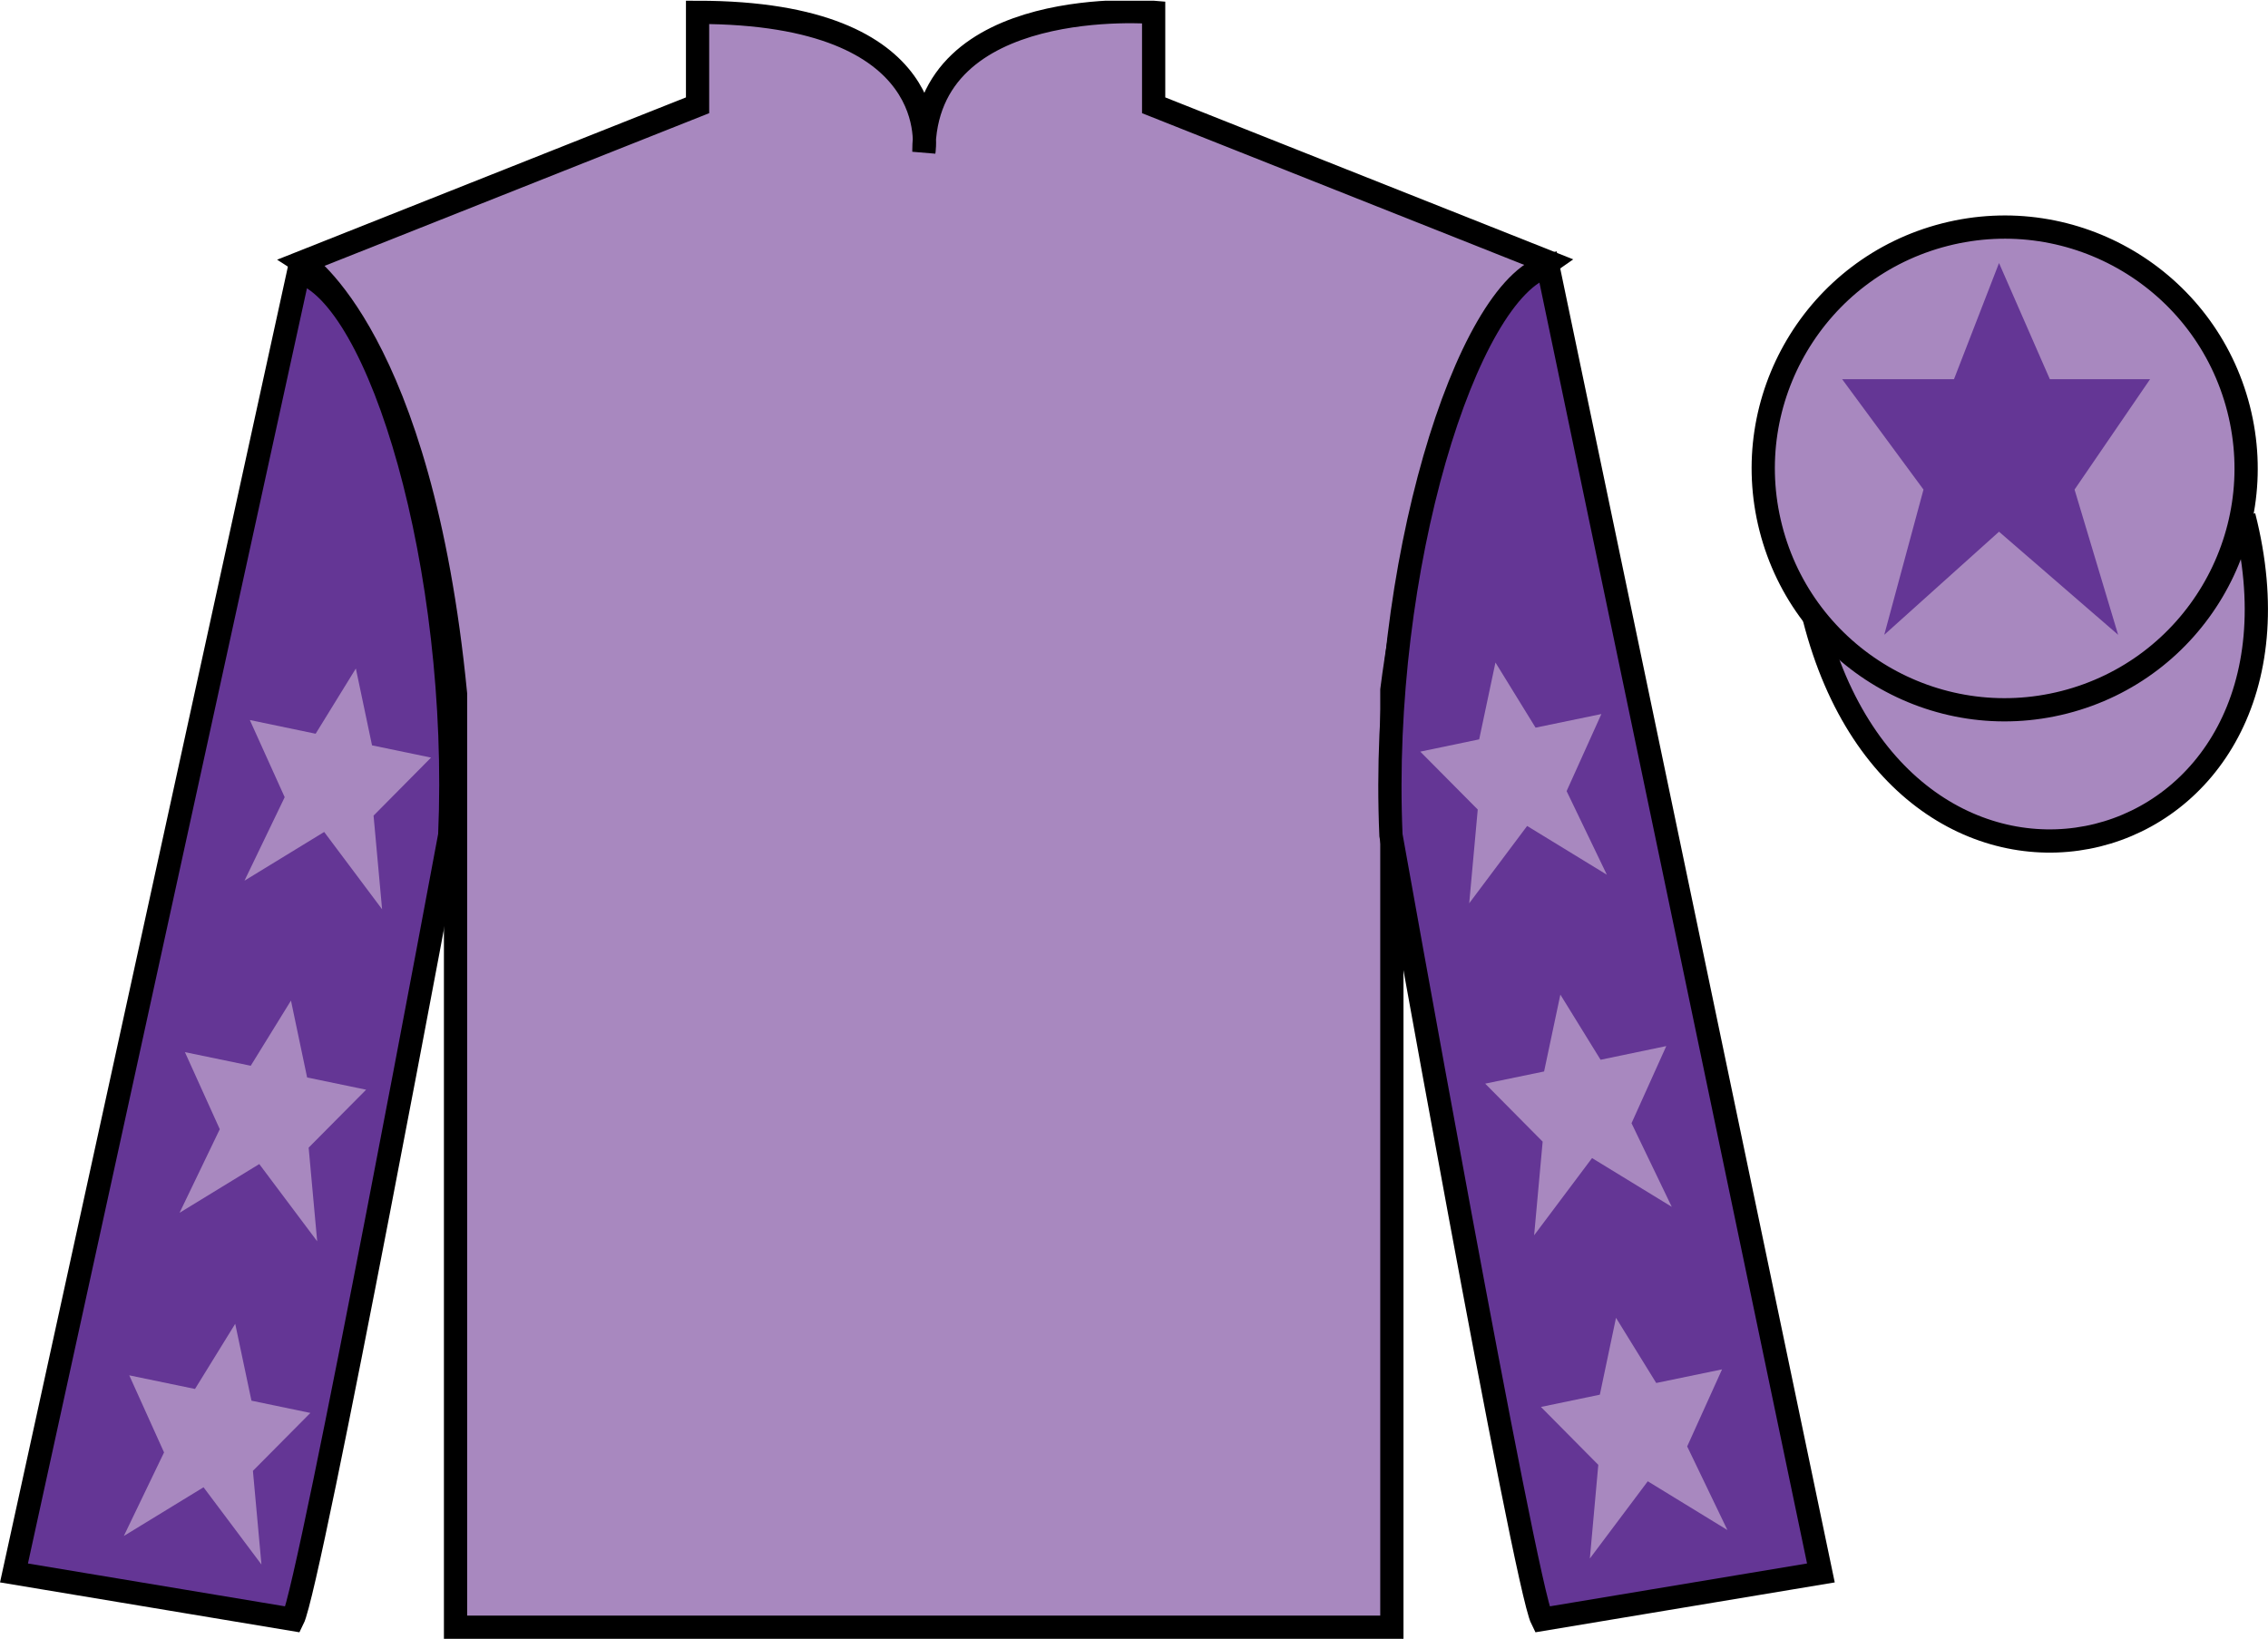
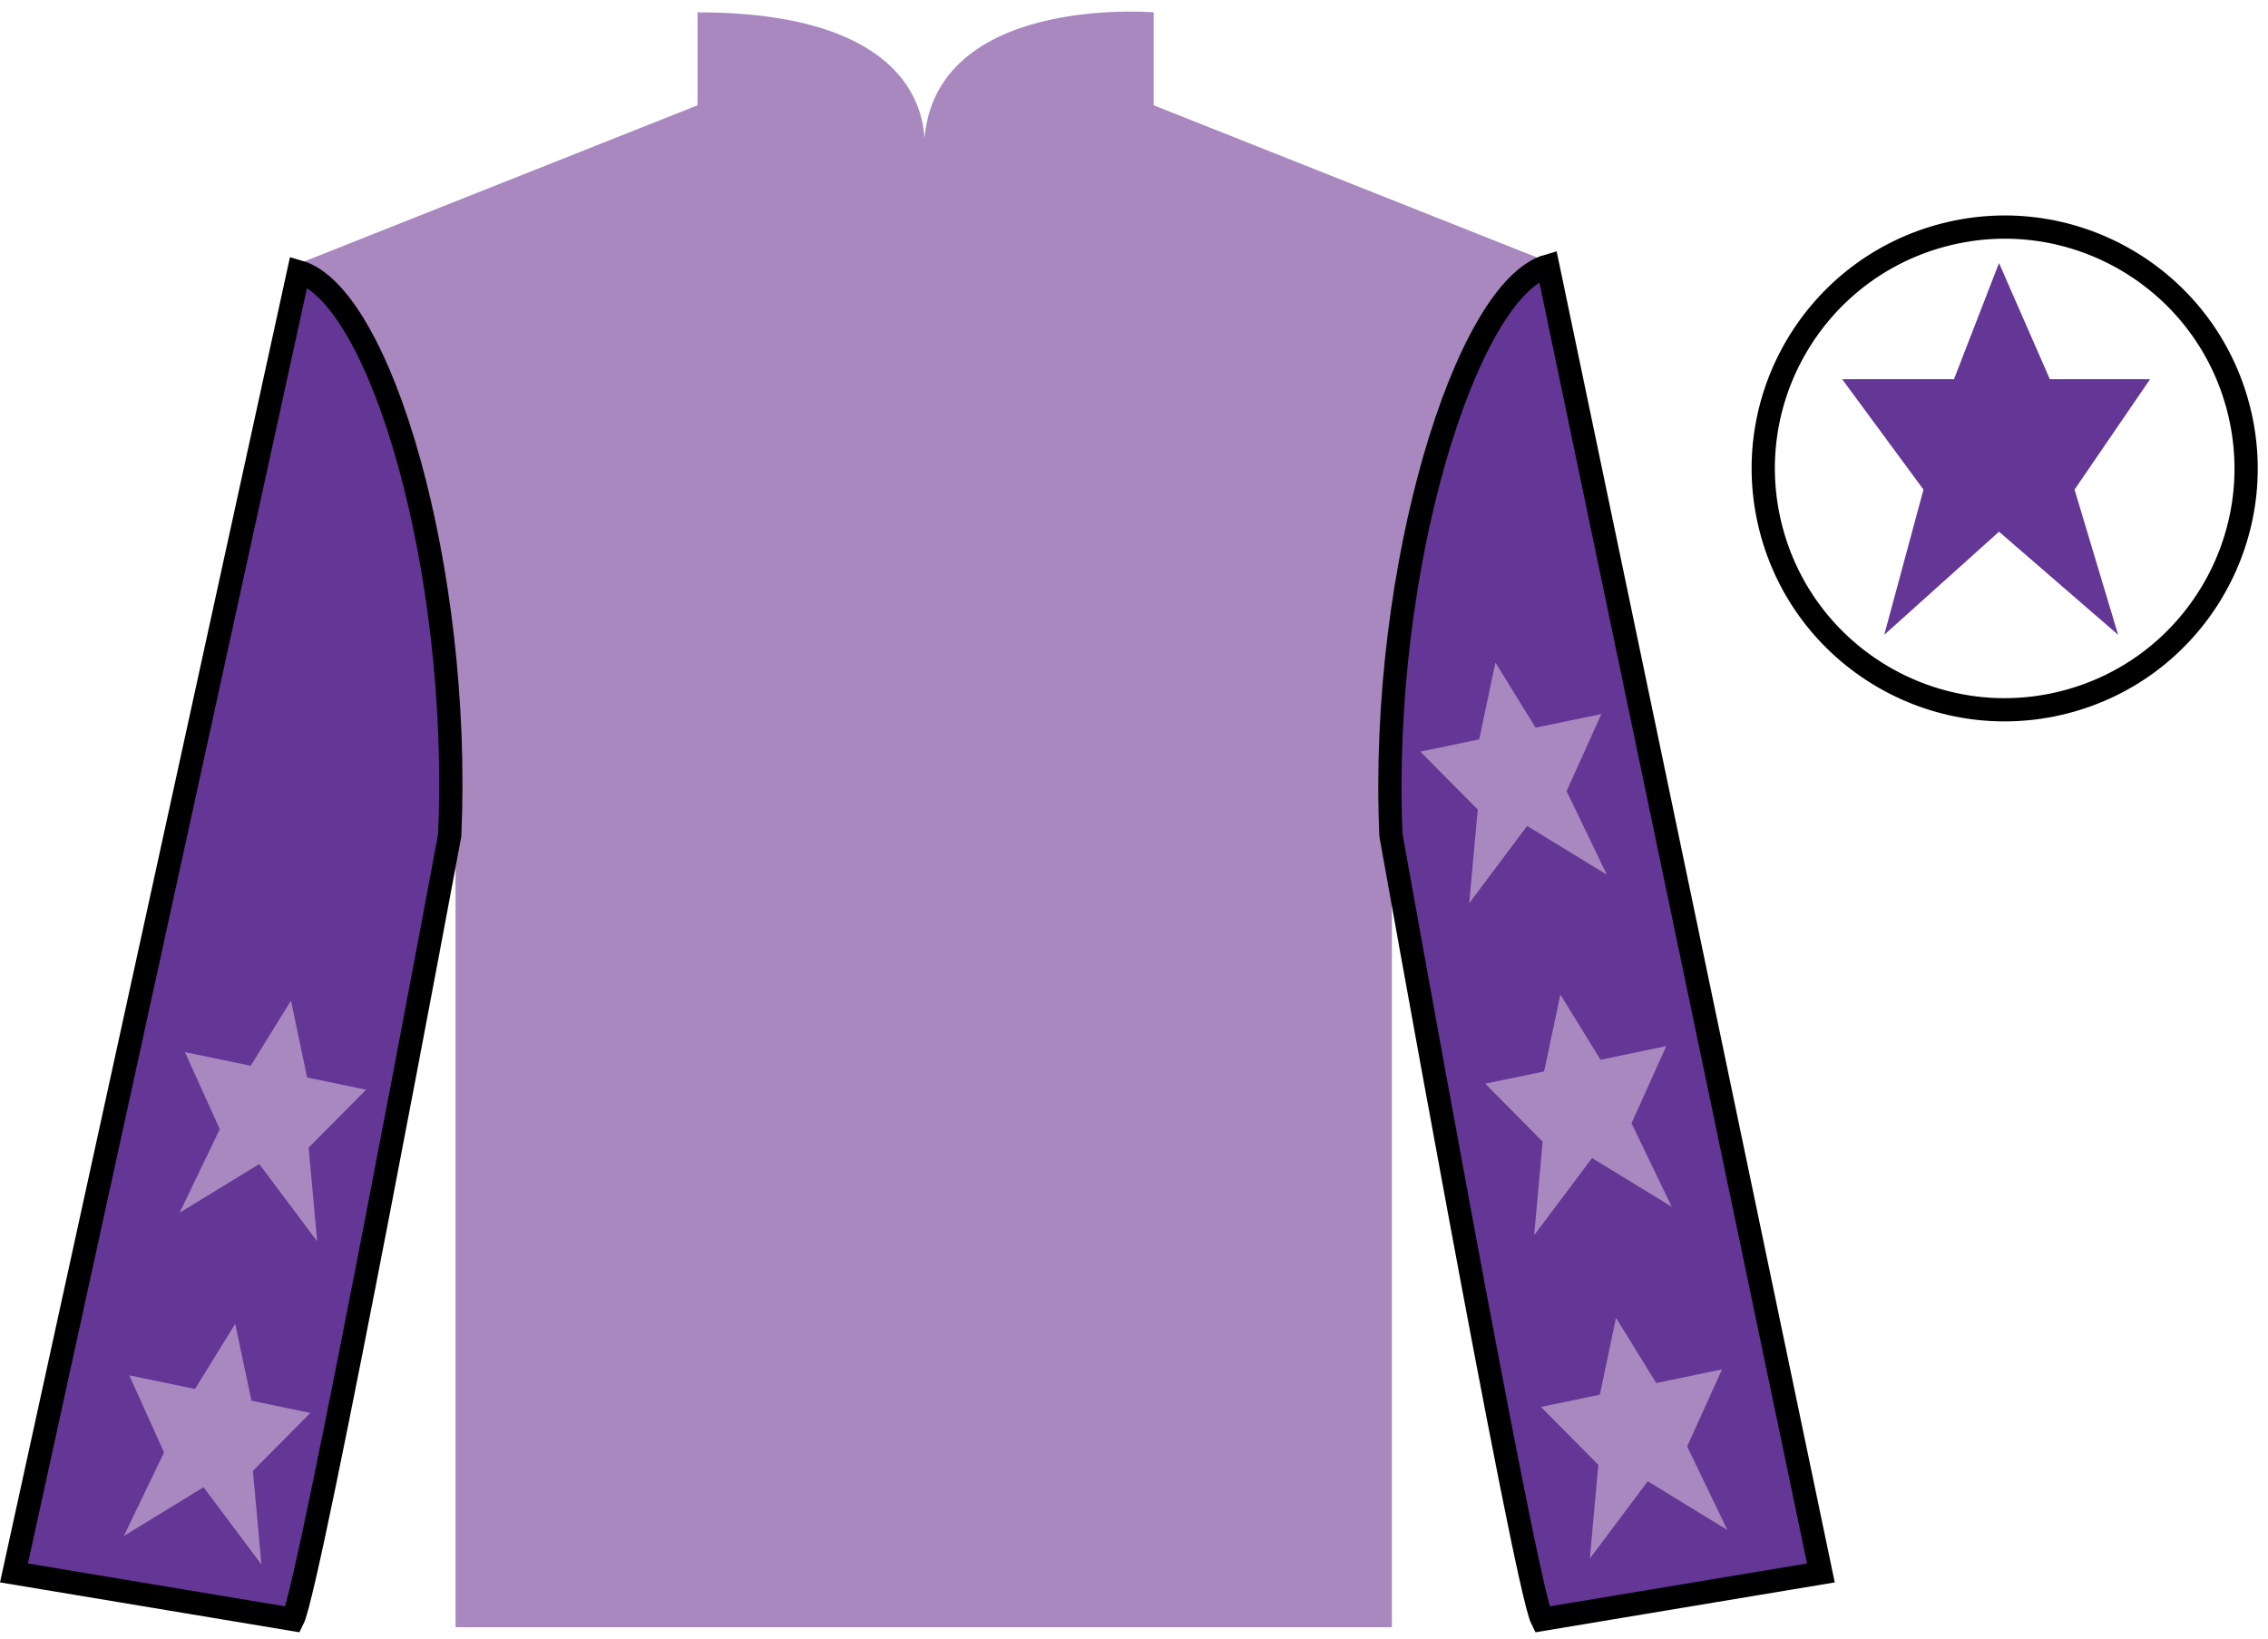
<svg xmlns="http://www.w3.org/2000/svg" width="97.59pt" height="70.53pt" viewBox="0 0 97.59 70.53" version="1.1">
  <defs>
    <clipPath id="clip1">
      <path d="M 0 70.531 L 97.59 70.531 L 97.59 0.031 L 0 0.031 L 0 70.531 Z M 0 70.531 " />
    </clipPath>
  </defs>
  <g id="surface0">
    <g clip-path="url(#clip1)" clip-rule="nonzero">
      <path style=" stroke:none;fill-rule:nonzero;fill:rgb(65.641%,53.167%,74.627%);fill-opacity:1;" d="M 13.016 11.281 C 13.016 11.281 18.102 14.531 19.602 29.863 C 19.602 29.863 19.602 44.863 19.602 70.031 L 59.891 70.031 L 59.891 29.695 C 59.891 29.695 61.684 14.695 66.641 11.281 L 49.641 4.531 L 49.641 0.531 C 49.641 0.531 39.754 -0.305 39.754 6.531 C 39.754 6.531 40.766 0.531 30.016 0.531 L 30.016 4.531 L 13.016 11.281 " />
-       <path style="fill:none;stroke-width:10;stroke-linecap:butt;stroke-linejoin:miter;stroke:rgb(0%,0%,0%);stroke-opacity:1;stroke-miterlimit:4;" d="M 130.156 592.487 C 130.156 592.487 181.016 559.987 196.016 406.667 C 196.016 406.667 196.016 256.667 196.016 4.987 L 598.906 4.987 L 598.906 408.347 C 598.906 408.347 616.836 558.347 666.406 592.487 L 496.406 659.987 L 496.406 699.987 C 496.406 699.987 397.539 708.347 397.539 639.987 C 397.539 639.987 407.656 699.987 300.156 699.987 L 300.156 659.987 L 130.156 592.487 Z M 130.156 592.487 " transform="matrix(0.1,0,0,-0.1,0,70.53)" />
      <path style=" stroke:none;fill-rule:nonzero;fill:rgb(39.358%,21.291%,58.289%);fill-opacity:1;" d="M 12.602 69.695 C 13.352 68.195 19.352 35.945 19.352 35.945 C 19.852 24.445 16.352 12.695 12.852 11.695 L 0.602 67.695 L 12.602 69.695 " />
      <path style="fill:none;stroke-width:10;stroke-linecap:butt;stroke-linejoin:miter;stroke:rgb(0%,0%,0%);stroke-opacity:1;stroke-miterlimit:4;" d="M 126.016 8.347 C 133.516 23.347 193.516 345.847 193.516 345.847 C 198.516 460.847 163.516 578.347 128.516 588.347 L 6.016 28.347 L 126.016 8.347 Z M 126.016 8.347 " transform="matrix(0.1,0,0,-0.1,0,70.53)" />
      <path style=" stroke:none;fill-rule:nonzero;fill:rgb(39.358%,21.291%,58.289%);fill-opacity:1;" d="M 78.352 67.695 L 66.602 11.445 C 63.102 12.445 59.352 24.445 59.852 35.945 C 59.852 35.945 65.602 68.195 66.352 69.695 L 78.352 67.695 " />
      <path style="fill:none;stroke-width:10;stroke-linecap:butt;stroke-linejoin:miter;stroke:rgb(0%,0%,0%);stroke-opacity:1;stroke-miterlimit:4;" d="M 783.516 28.347 L 666.016 590.847 C 631.016 580.847 593.516 460.847 598.516 345.847 C 598.516 345.847 656.016 23.347 663.516 8.347 L 783.516 28.347 Z M 783.516 28.347 " transform="matrix(0.1,0,0,-0.1,0,70.53)" />
-       <path style="fill-rule:nonzero;fill:rgb(65.641%,53.167%,74.627%);fill-opacity:1;stroke-width:10;stroke-linecap:butt;stroke-linejoin:miter;stroke:rgb(0%,0%,0%);stroke-opacity:1;stroke-miterlimit:4;" d="M 780.664 439.245 C 820.391 283.62 1004.336 331.198 965.547 483.191 " transform="matrix(0.1,0,0,-0.1,0,70.53)" />
-       <path style=" stroke:none;fill-rule:nonzero;fill:rgb(65.641%,53.167%,74.627%);fill-opacity:1;" d="M 88.828 30.223 C 94.387 28.805 97.742 23.148 96.324 17.594 C 94.906 12.035 89.25 8.68 83.691 10.098 C 78.133 11.516 74.777 17.172 76.195 22.727 C 77.613 28.285 83.27 31.641 88.828 30.223 " />
      <path style="fill:none;stroke-width:10;stroke-linecap:butt;stroke-linejoin:miter;stroke:rgb(0%,0%,0%);stroke-opacity:1;stroke-miterlimit:4;" d="M 888.281 403.073 C 943.867 417.253 977.422 473.816 963.242 529.362 C 949.062 584.948 892.5 618.503 836.914 604.323 C 781.328 590.144 747.773 533.581 761.953 478.034 C 776.133 422.448 832.695 388.894 888.281 403.073 Z M 888.281 403.073 " transform="matrix(0.1,0,0,-0.1,0,70.53)" />
      <path style=" stroke:none;fill-rule:nonzero;fill:rgb(39.358%,21.291%,58.289%);fill-opacity:1;" d="M 86.016 11.32 L 84.078 16.32 L 79.266 16.32 L 82.766 21.07 L 81.078 27.32 L 86.016 22.883 L 91.141 27.32 L 89.266 21.07 L 92.516 16.32 L 88.203 16.32 L 86.016 11.32 " />
      <path style=" stroke:none;fill-rule:nonzero;fill:rgb(65.641%,53.167%,74.627%);fill-opacity:1;" d="M 12.52 43.062 L 10.789 45.867 L 7.957 45.281 L 9.457 48.598 L 7.727 52.195 L 11.156 50.098 L 13.648 53.422 L 13.281 49.391 L 15.754 46.898 L 13.215 46.371 L 12.52 43.062 " />
      <path style=" stroke:none;fill-rule:nonzero;fill:rgb(65.641%,53.167%,74.627%);fill-opacity:1;" d="M 10.121 56.973 L 8.391 59.777 L 5.562 59.191 L 7.059 62.508 L 5.328 66.105 L 8.758 64.008 L 11.25 67.332 L 10.883 63.301 L 13.355 60.809 L 10.82 60.281 L 10.121 56.973 " />
-       <path style=" stroke:none;fill-rule:nonzero;fill:rgb(65.641%,53.167%,74.627%);fill-opacity:1;" d="M 15.312 28.77 L 13.582 31.578 L 10.75 30.988 L 12.25 34.309 L 10.52 37.902 L 13.949 35.805 L 16.441 39.133 L 16.074 35.102 L 18.547 32.605 L 16.008 32.078 L 15.312 28.77 " />
      <path style=" stroke:none;fill-rule:nonzero;fill:rgb(65.641%,53.167%,74.627%);fill-opacity:1;" d="M 67.141 42.805 L 68.871 45.609 L 71.699 45.02 L 70.203 48.34 L 71.934 51.938 L 68.504 49.84 L 66.012 53.164 L 66.379 49.133 L 63.906 46.637 L 66.441 46.113 L 67.141 42.805 " />
      <path style=" stroke:none;fill-rule:nonzero;fill:rgb(65.641%,53.167%,74.627%);fill-opacity:1;" d="M 69.535 56.715 L 71.266 59.52 L 74.098 58.934 L 72.598 62.25 L 74.328 65.848 L 70.902 63.75 L 68.41 67.074 L 68.773 63.043 L 66.305 60.551 L 68.84 60.023 L 69.535 56.715 " />
      <path style=" stroke:none;fill-rule:nonzero;fill:rgb(65.641%,53.167%,74.627%);fill-opacity:1;" d="M 64.348 28.512 L 66.074 31.316 L 68.906 30.73 L 67.41 34.047 L 69.141 37.645 L 65.711 35.547 L 63.219 38.875 L 63.586 34.84 L 61.113 32.348 L 63.648 31.82 L 64.348 28.512 " />
    </g>
  </g>
</svg>